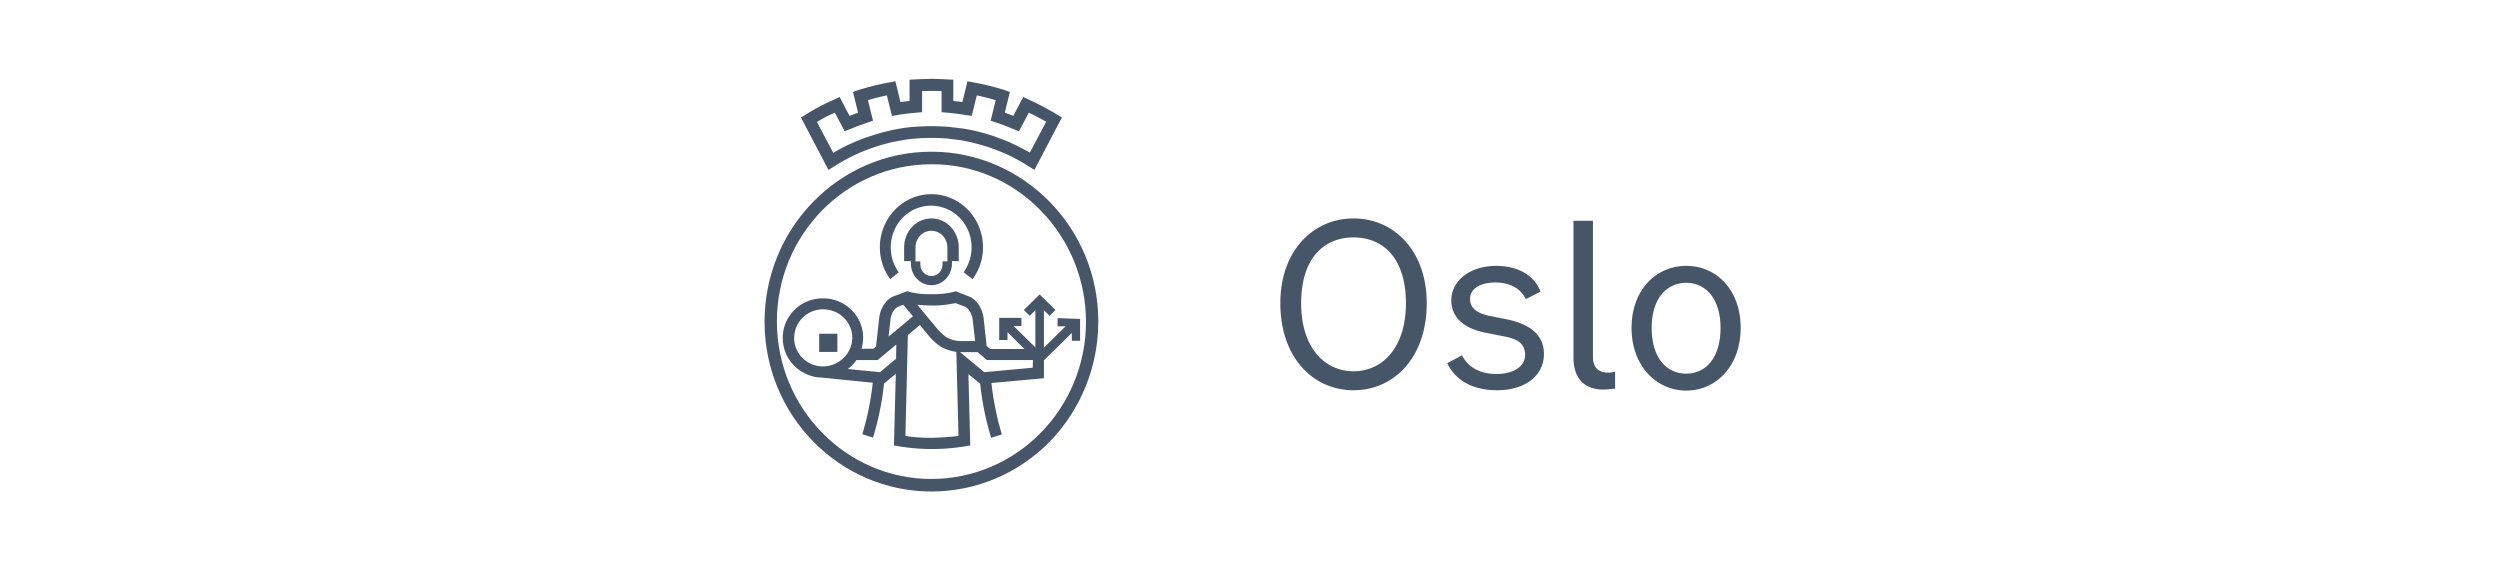
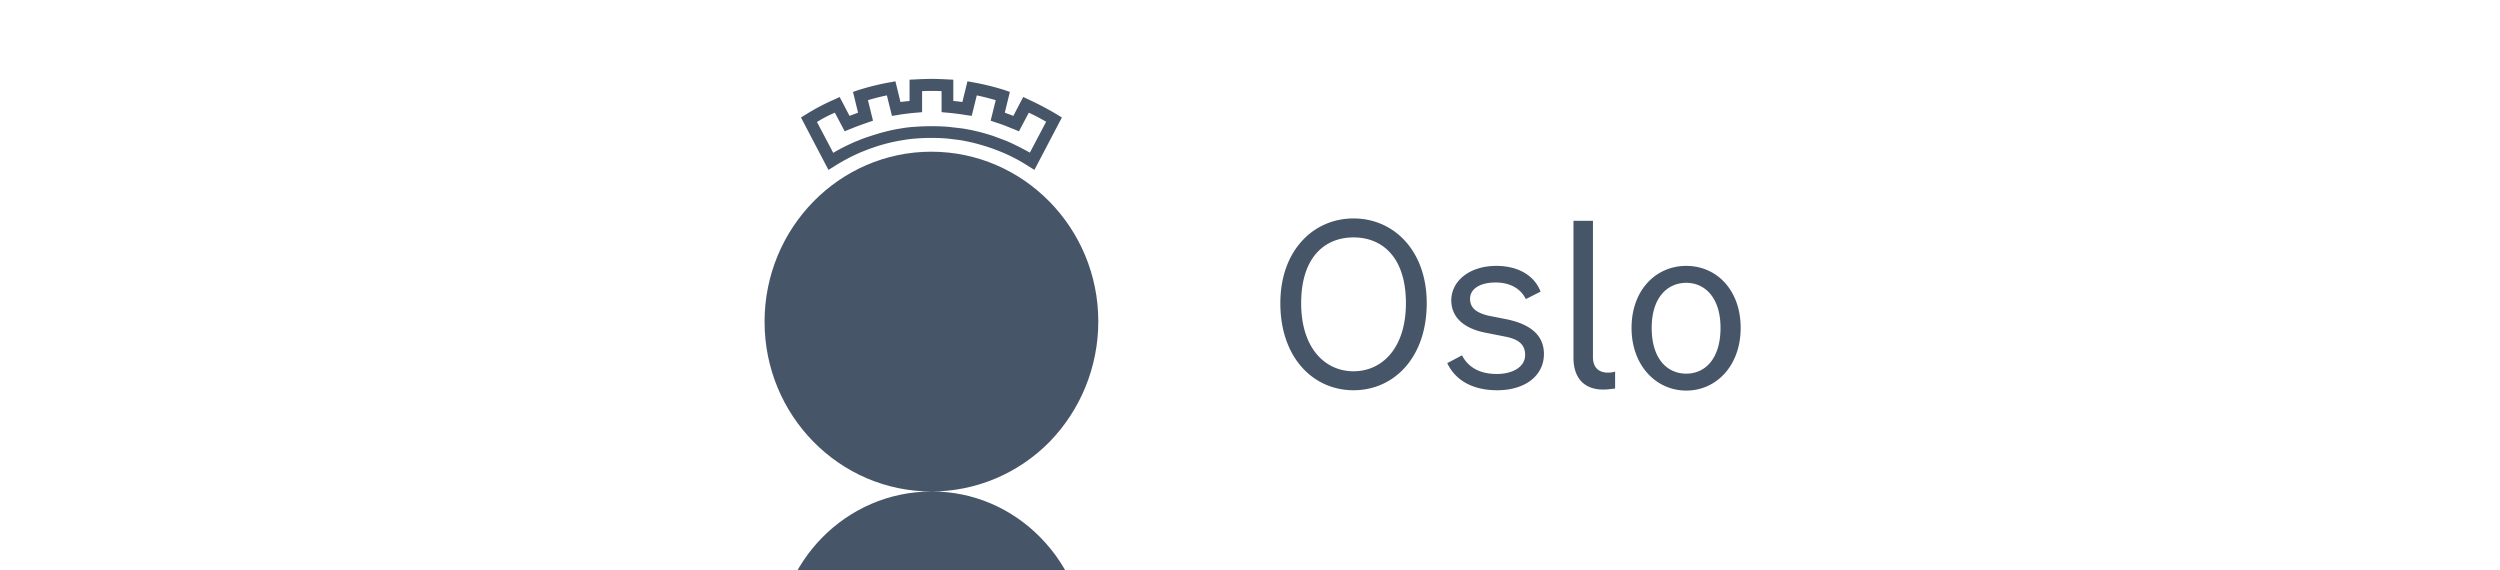
<svg xmlns="http://www.w3.org/2000/svg" width="412" height="94" fill="none" viewBox="0 0 412 94">
  <path fill="#475569" d="m170.471 28-.923-.57a27.294 27.294 0 0 0-4.485-2.369 36.266 36.266 0 0 0-1.978-.745c-1.583-.526-3.254-.965-4.88-1.228-.704-.088-1.407-.176-2.155-.263a32.424 32.424 0 0 0-5.056 0 17.8 17.8 0 0 0-2.155.263c-1.67.263-3.297.658-4.924 1.228-.659.22-1.319.482-1.978.745a31.374 31.374 0 0 0-4.485 2.369l-.923.57L132 19.36l.791-.483a35.104 35.104 0 0 1 4.749-2.5l.835-.394 1.627 3.113c.484-.175.923-.35 1.407-.526l-.835-3.42.879-.308c1.715-.526 3.429-.965 5.188-1.272l.923-.175.836 3.42.264-.043c.395-.044.835-.088 1.231-.132v-3.508l.923-.044A54.838 54.838 0 0 1 153.5 13c.879 0 1.803.044 2.682.088l.923.044v3.508c.484.044.968.088 1.495.176l.836-3.421.923.175c1.759.307 3.517.746 5.188 1.272l.879.307-.835 3.421c.484.176.923.351 1.407.526l1.627-3.114.835.395a48.95 48.95 0 0 1 4.749 2.5l.791.483-4.529 8.64Zm-35.833-7.895 2.682 5.088c1.231-.746 2.506-1.36 3.825-1.93h.044c.704-.307 1.407-.57 2.111-.79 1.714-.57 3.473-1.052 5.232-1.315.747-.132 1.495-.22 2.286-.263a37.117 37.117 0 0 1 5.408 0c.747.088 1.539.175 2.286.263 1.759.263 3.518.702 5.232 1.272l2.111.79c1.319.57 2.594 1.227 3.869 1.93l2.682-5.089c-.923-.526-1.891-1.052-2.858-1.49l-1.627 3.07-.835-.351-.352-.132c-.835-.351-1.715-.702-2.594-.965l-.879-.307.835-3.377a40.554 40.554 0 0 0-3.122-.79l-.835 3.377-.923-.131a40.516 40.516 0 0 0-3.122-.395l-.923-.087v-3.466a39.225 39.225 0 0 0-3.21 0v3.466l-.923.087c-.704.044-1.363.132-2.023.22-.351.043-.747.087-1.099.175l-.923.131-.836-3.377c-1.055.22-2.11.483-3.121.79l.835 3.377-.879.307c-.88.307-1.759.614-2.594.965l-.352.131-.835.351-1.627-3.07a20.73 20.73 0 0 0-2.946 1.535Z" />
-   <path fill="#475569" d="M153.522 81C138.313 81 126 68.463 126 53.022 126 37.582 138.313 25 153.478 25 168.643 25 181 37.537 181 52.978c0 7.434-2.895 14.56-8.036 19.84C167.822 78.053 160.78 81 153.522 81Zm0-53.932c-14.085 0-25.491 11.613-25.491 25.91s11.406 25.954 25.447 25.954c14.085 0 25.491-11.613 25.491-25.91 0-6.862-2.678-13.461-7.474-18.344-4.753-4.883-11.233-7.654-17.973-7.61Z" />
+   <path fill="#475569" d="M153.522 81C138.313 81 126 68.463 126 53.022 126 37.582 138.313 25 153.478 25 168.643 25 181 37.537 181 52.978c0 7.434-2.895 14.56-8.036 19.84C167.822 78.053 160.78 81 153.522 81Zc-14.085 0-25.491 11.613-25.491 25.91s11.406 25.954 25.447 25.954c14.085 0 25.491-11.613 25.491-25.91 0-6.862-2.678-13.461-7.474-18.344-4.753-4.883-11.233-7.654-17.973-7.61Z" />
  <path fill="#475569" d="M148.111 44.871c-2.191-3.026-1.577-7.361 1.358-9.62 2.936-2.258 7.142-1.625 9.333 1.4a7.084 7.084 0 0 1 0 8.22L160.291 46A8.884 8.884 0 0 0 162 40.761c0-4.832-3.812-8.761-8.5-8.761-4.688 0-8.5 3.929-8.5 8.761 0 1.897.613 3.749 1.709 5.239l1.402-1.129Z" />
-   <path fill="#475569" d="M153.5 47c1.871 0 3.386-1.605 3.386-3.588v-.378H158v-2.266c0-2.644-2.005-4.768-4.5-4.768s-4.5 2.124-4.5 4.768v2.266h1.114v.378c0 1.983 1.515 3.588 3.386 3.588Zm-2.629-6.184c0-1.559 1.159-2.786 2.629-2.786s2.629 1.227 2.629 2.785v2.267h-.802v.377c.044 1.086-.713 1.983-1.738 2.03-1.025.047-1.871-.755-1.916-1.84v-.569h-.802v-2.266ZM138 55h-3v3h3v-3Z" />
  <path fill="#475569" d="M174.292 52.431v1.347h1.324l-3.575 3.519v-6.17l.927.913.971-.956-2.605-2.563-2.604 2.563.971.956.927-.912v6.125l-3.576-3.519h1.281v-1.346h-3.664v3.649h1.368v-1.303l2.781 2.78h-5.65l-.574-.522-.486-4.517c-.044-.261-.309-2.564-2.251-3.563h-.044l-1.987-.782-.309-.13-.309.087a13.473 13.473 0 0 1-3.708.39 13.298 13.298 0 0 1-3.708-.39l-.309-.087-2.295.869h-.044c-1.943.999-2.252 3.301-2.252 3.562l-.53 4.692-.441.347h-1.942a6.537 6.537 0 0 0 .265-1.824c0-3.606-3.002-6.517-6.666-6.473-3.664 0-6.622 2.954-6.578 6.56 0 3.214 2.384 5.908 5.607 6.43h.088c.177.043.353.043.53.043l8.608.868a46.513 46.513 0 0 1-1.722 8.472l.883.304.883.26a47.587 47.587 0 0 0 1.81-8.905l1.942-1.608-.309 11.816.795.13c3.619.609 7.328.609 10.991 0l.795-.13-.309-11.772 1.942 1.607a47.587 47.587 0 0 0 1.81 8.906l1.766-.565a46.513 46.513 0 0 1-1.722-8.471l8.653-.782v-2.954l4.591-4.518v1.303H178v-3.606l-3.708-.13ZM153.5 50.346c1.325.043 2.649-.13 3.973-.391l1.589.608c1.06.565 1.236 2.085 1.236 2.085l.398 3.563h-2.252c-.883 0-1.81-.218-2.56-.695-.574-.435-1.104-.913-1.545-1.478l-3.178-3.822c.794.086 1.589.13 2.339.13ZM135.622 60.38h-.221l-.485-.044c-2.605-.39-4.415-2.823-3.973-5.386.397-2.563 2.869-4.345 5.474-3.91 2.604.39 4.414 2.824 3.973 5.387-.398 2.259-2.428 3.953-4.768 3.953Zm12.051-1.26-2.648 2.216-5.298-.522c.53-.434 1.016-.912 1.413-1.477h3.487l3.09-2.563-.044 2.346Zm.133-4.779-1.369 1.13.309-2.78v-.044s.133-1.52 1.236-2.085l.883-.348 1.589 1.912-2.648 2.215Zm5.738 17.812c-1.456 0-2.913-.087-4.326-.304l.089-3.867.309-12.772 1.986-1.65 1.324 1.607a9.353 9.353 0 0 0 2.031 1.911c.795.478 1.722.782 2.649.913l.353 13.858a50.75 50.75 0 0 1-4.415.304Zm16.643-11.556-7.99.739-3.973-3.302h2.913l1.501 1.303h7.593l-.044 1.26ZM211 49.961C211 41.305 216.423 36 223.063 36c6.64 0 12.062 5.305 12.062 13.961 0 8.991-5.422 14.352-12.062 14.352S211 58.952 211 49.961Zm20.695 0c0-7.483-3.818-10.834-8.632-10.834s-8.632 3.35-8.632 10.834c0 7.483 3.984 11.225 8.632 11.225s8.632-3.742 8.632-11.225Zm14.888-6.143c3.652 0 6.308 1.62 7.304 4.244l-2.435 1.229c-.83-1.731-2.601-2.736-4.98-2.736-2.49 0-4.205 1.005-4.205 2.68 0 1.452.94 2.29 3.043 2.792l2.822.559c4.261.837 6.308 2.792 6.308 5.752 0 3.574-3.099 5.975-7.691 5.975-3.984 0-6.862-1.564-8.245-4.468l2.435-1.284c.996 1.955 2.932 3.071 5.699 3.071s4.703-1.228 4.703-3.127c0-1.62-.94-2.569-3.209-3.016l-3.375-.67c-3.652-.726-5.589-2.624-5.589-5.36.055-3.24 3.099-5.64 7.415-5.64Zm17.65 20.383c-3.32 0-4.924-2.066-4.924-5.25v-22.56h3.209v22.45c0 1.73.941 2.568 2.49 2.568.387 0 .775-.056 1.162-.167v2.792c-.609.056-1.273.167-1.937.167Zm4.646-10.163c0-6.2 3.984-10.22 9.019-10.22 5.036 0 8.964 4.02 8.964 10.22 0 6.254-4.039 10.33-8.964 10.33-4.924 0-9.019-4.076-9.019-10.33Zm14.663 0c0-5.026-2.6-7.428-5.644-7.428-3.043 0-5.699 2.346-5.699 7.428 0 5.081 2.545 7.539 5.699 7.539s5.644-2.513 5.644-7.54Z" />
</svg>